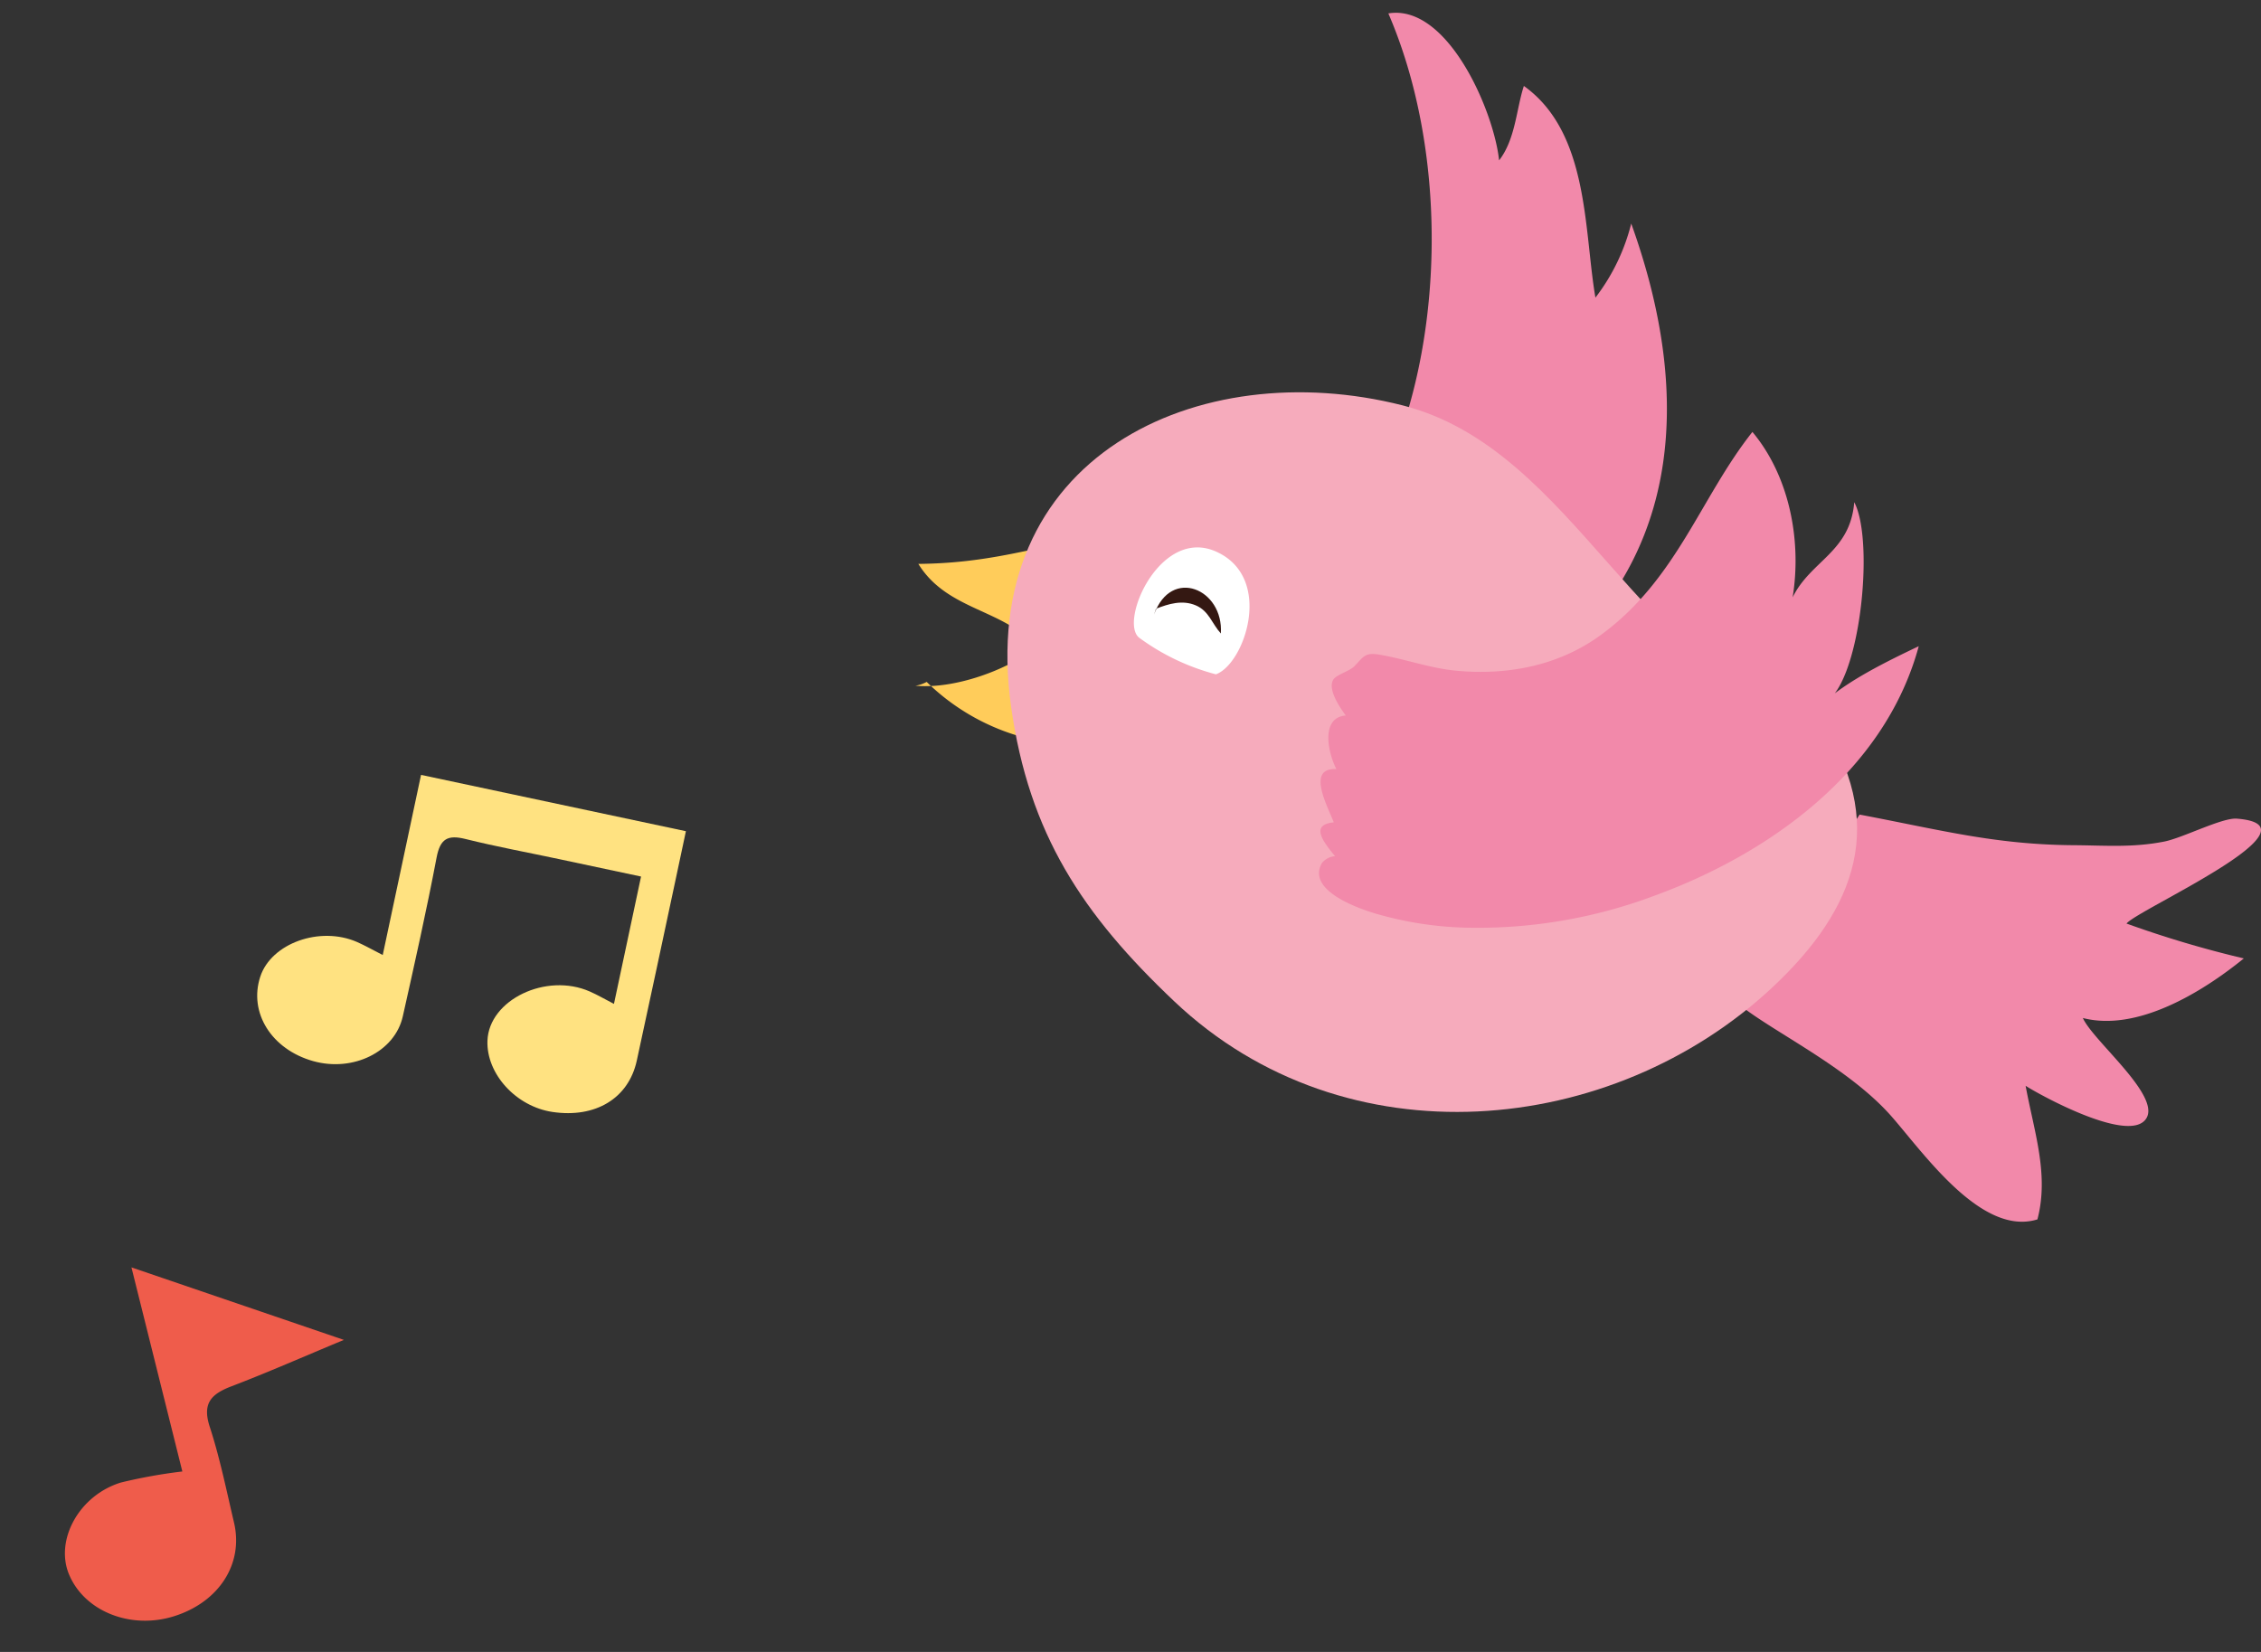
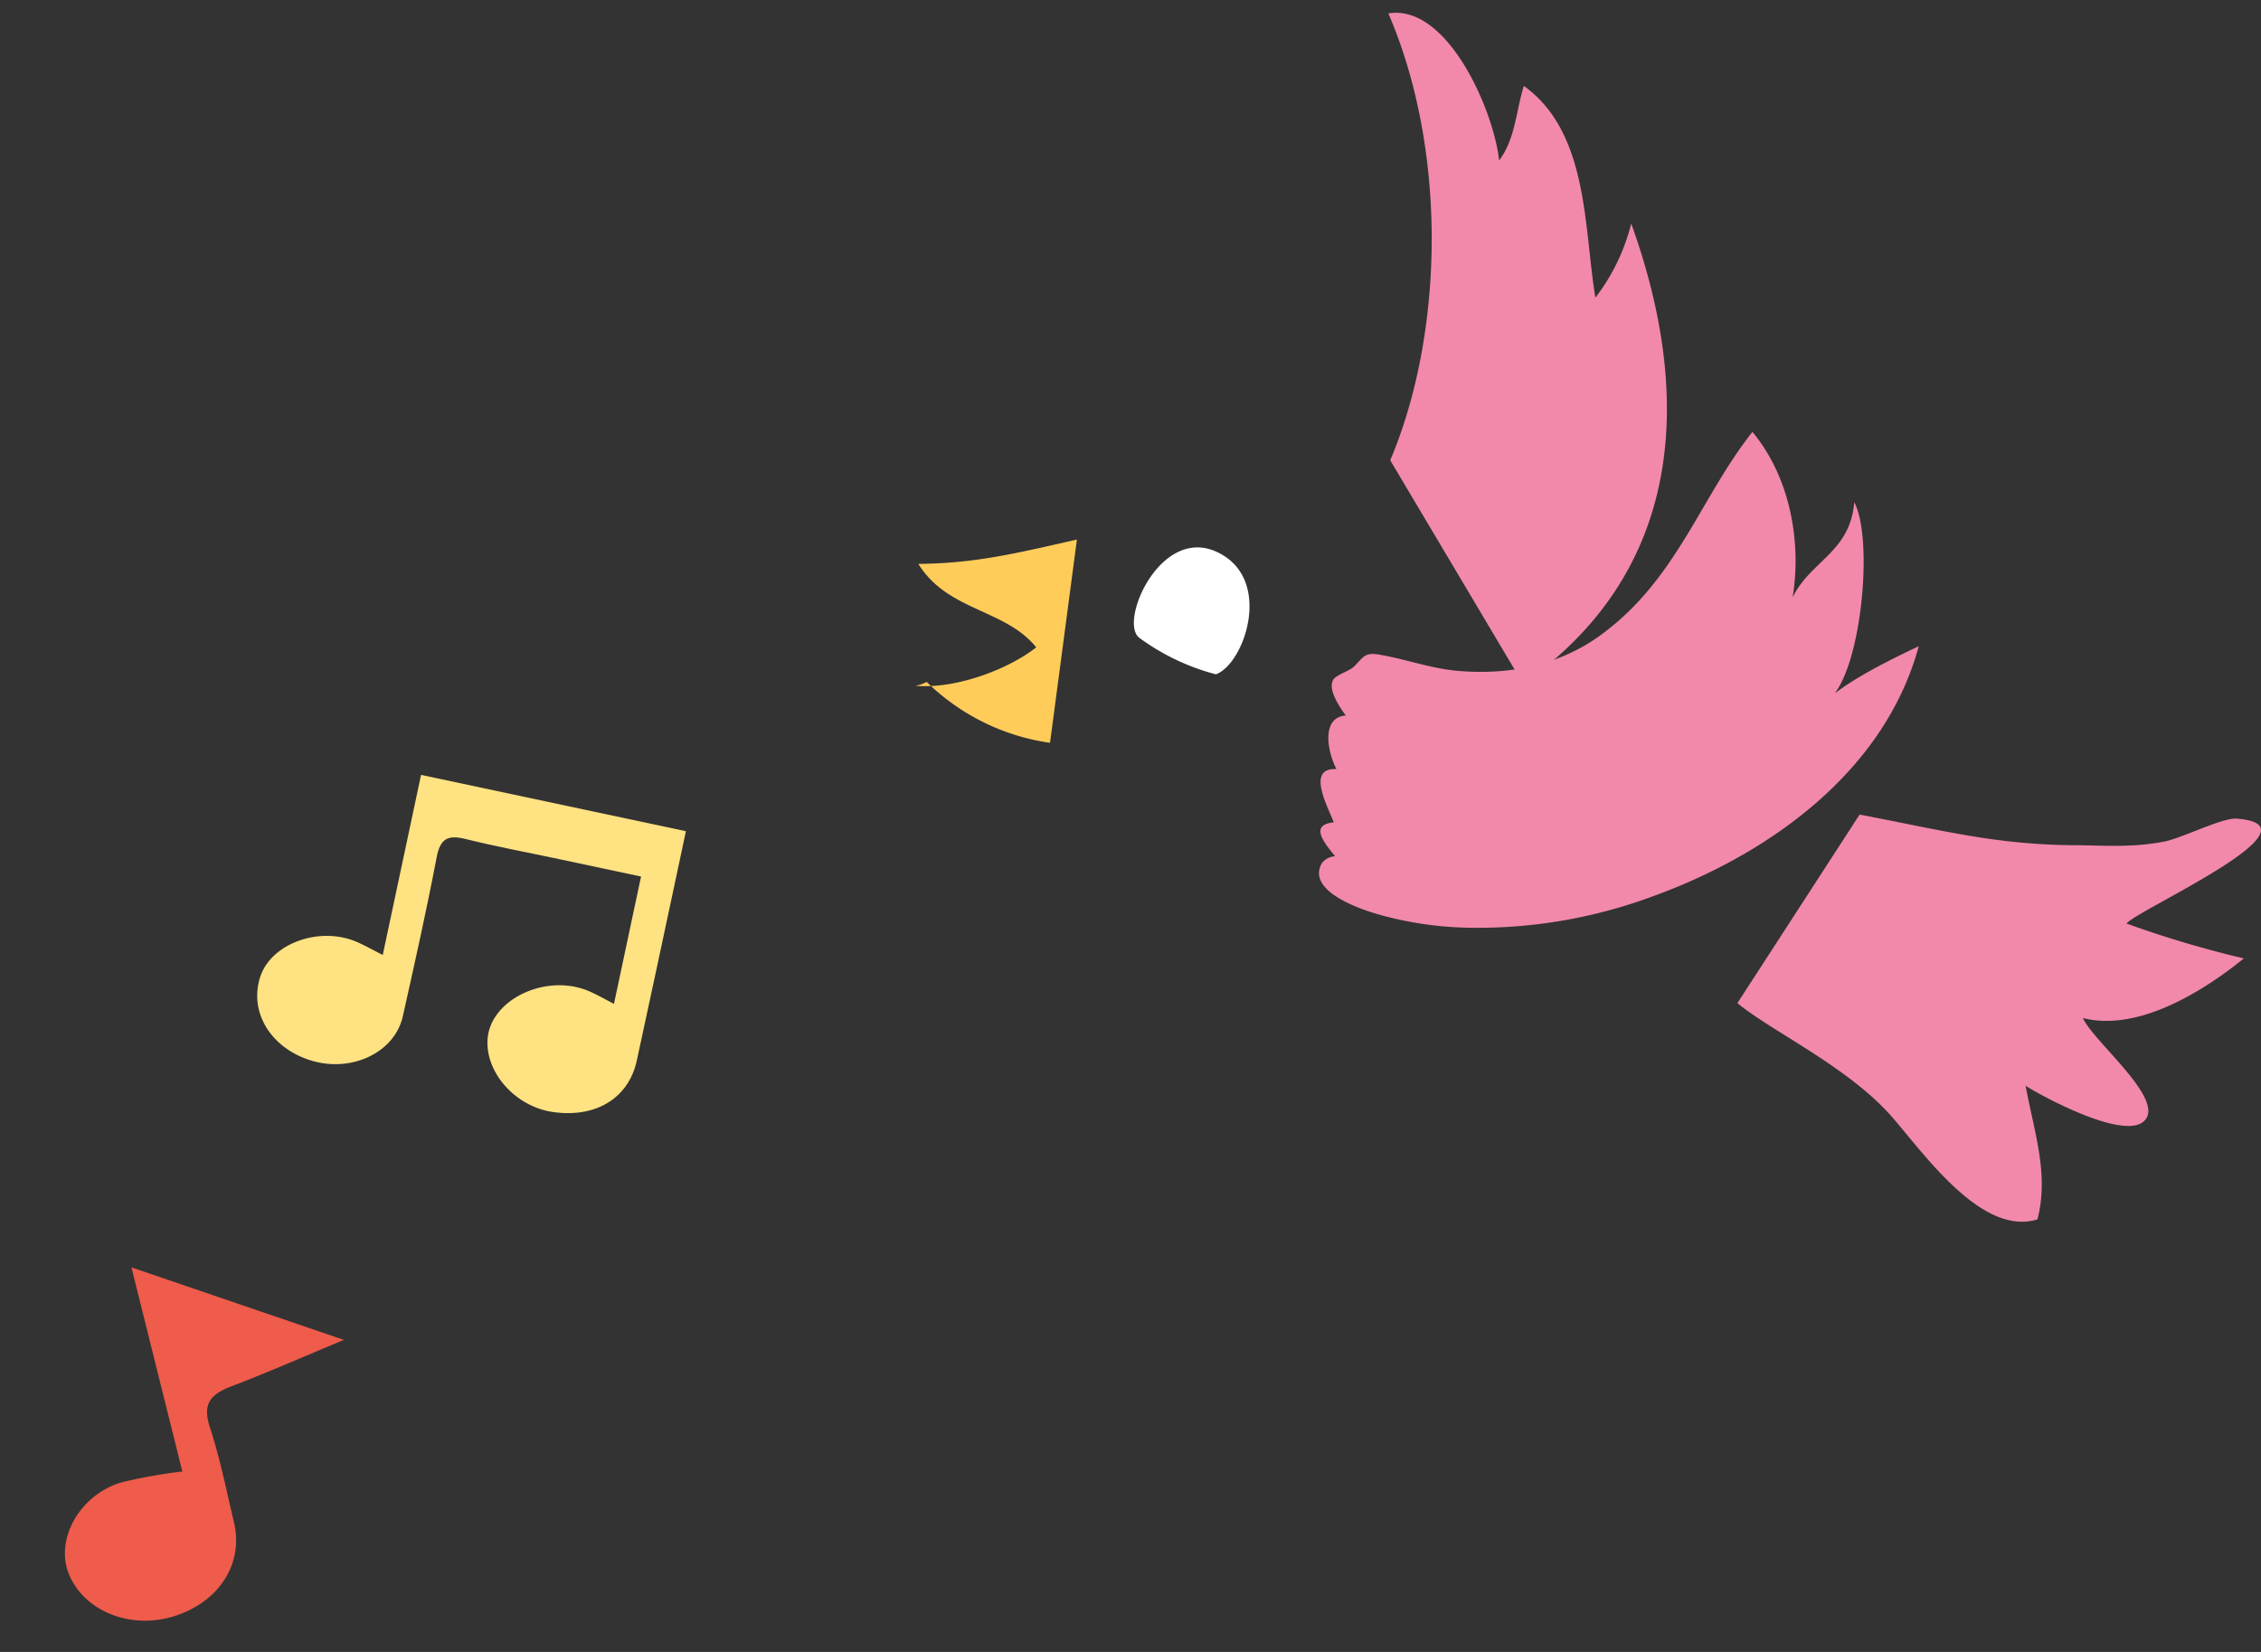
<svg xmlns="http://www.w3.org/2000/svg" width="260" height="190" viewBox="0 0 260 190">
  <rect x="0" y="0" width="260" height="190" fill="#333333" stroke="none" />
  <g transform="translate(-1618.733 -2176)">
    <rect width="260" height="190" transform="translate(1618.733 2176)" fill="#fff" opacity="0" />
    <path d="M4884.09,582.847V558.655l21.683,14c-5.069.766-9.435,1.52-13.828,2.052-2.461.3-3.757,1.057-3.555,3.909.267,3.774.093,7.581.043,11.374-.065,4.889-3.919,8.48-9.349,8.783-5.187.289-9.81-3.047-10.5-7.581-.647-4.231,3.31-8.553,8.34-8.821A59.949,59.949,0,0,1,4884.09,582.847Z" transform="translate(-3240.313 2961.279) rotate(-14)" fill="#ef5c4b" />
    <path d="M4898.055,443.9c0,2.07,0,3.967,0,5.864-.008,7.045,0,14.091-.036,21.135-.025,4.441-3.271,7.468-8.245,7.781-4.23.266-8.37-2.695-9.03-6.457-.812-4.637,4.965-9.11,10.343-7.987.961.2,1.9.512,3.007.815V450.074c-3.324,0-6.495,0-9.665,0-3.66,0-7.322.1-10.976-.024-2.109-.074-2.862.562-2.814,2.781.136,6.218.065,12.442,0,18.663-.04,4.189-4.254,7.5-9.018,7.191-4.964-.324-8.431-3.908-7.966-8.234.432-4.023,5.493-7.16,10.067-6.215.961.2,1.9.5,3.191.848V443.9Z" transform="matrix(0.978, 0.208, -0.208, 0.978, -3000.359, 818.673)" fill="#ffe281" />
    <path d="M433.516,102.733c6.277-14.871,6.51-35.829-.217-51.4,6.821-1.123,12.145,11.24,12.735,16.906,1.89-2.447,1.979-5.909,2.849-8.562,7.519,5.376,6.891,16.56,8.228,24.347a23.219,23.219,0,0,0,4.117-8.522c7.323,20.328,5.8,40.175-12.438,52.933Z" transform="translate(1345.085 2126.209)" fill="#f289aa" />
    <path d="M487.49,143.482c9.394,1.779,15.553,3.46,24.664,3.522,3.557.024,6.739.3,10.375-.421,2.151-.429,6.65-2.769,8.346-2.634,10.314.816-11.373,10.424-12.692,12.065a122.35,122.35,0,0,0,13.488,4.012c-4.869,3.96-12.314,8.457-18.508,6.852,1.194,2.706,9.482,9.3,7.1,11.8-2.276,2.394-11.872-2.848-13.682-4,.968,5.271,2.717,10.195,1.357,15.363-6.37,1.983-12.974-7.481-16.718-11.777-5.028-5.769-13.912-9.877-17.782-13.1Z" transform="translate(1345.085 2126.209)" fill="#f289aa" />
    <path d="M397.486,111.848c-7.018,1.588-11.625,2.735-18.233,2.8,3.358,5.445,9.98,5.175,13.557,9.6-3.392,2.653-9.45,4.824-13.895,4.413a4,4,0,0,0,1.294-.439,25.367,25.367,0,0,0,14.185,7.006Z" transform="translate(1345.085 2126.209)" fill="#ffcc5a" />
-     <path d="M408.7,164.981c-10.575-10.013-16.722-19.265-18.78-33.882-4.055-28.8,21.542-40.655,45.02-34.683,19.965,5.079,27.272,31.508,47.779,35.867,8.218,12.085,4.352,22.07-5.23,31.048C459.063,180.592,428.406,183.638,408.7,164.981Z" transform="translate(1345.085 2126.209)" fill="#f6abbc" />
    <path d="M413.469,127.349a26.029,26.029,0,0,1-8.81-4.2c-2.378-1.8,2.379-12.816,8.842-9.911C420.171,116.231,416.781,126.157,413.469,127.349Z" transform="translate(1345.085 2126.209)" fill="#fff" />
-     <path d="M406.359,120.469c1.961-5.5,8.014-2.939,7.679,2.184-1.046-1.156-1.358-2.586-2.879-3.233-1.562-.665-3.139-.174-4.58.387Z" transform="translate(1345.085 2126.209)" fill="#341812" />
    <path d="M457.568,122.942c-4.764,3.423-10.593,4.547-16.481,3.99-3.025-.287-5.884-1.358-8.861-1.852-1.644-.272-1.781.264-2.852,1.355-.548.557-2.075.96-2.416,1.544-.668,1.146.829,3.255,1.439,4.106-2.817.225-2.139,4.065-1.073,6.167-3.452-.187-1.071,4.149-.3,6.123-2.739.275-1.261,2.172.146,3.894a2.116,2.116,0,0,0-1.508.786c-1.848,3.215,4.442,5.3,6.22,5.829a40.654,40.654,0,0,0,10.162,1.6,57.834,57.834,0,0,0,21.809-3.655c12.843-4.672,26.46-14.046,30.439-28.713-3.688,1.753-8.293,4.017-11.042,6.579,4.229-1.6,6.038-18.6,3.623-23.144-.46,5.751-5.01,6.711-7.085,10.947,1.047-6.41-.307-13.861-4.624-19.028C469.135,107.084,466.435,116.57,457.568,122.942Z" transform="translate(1345.085 2126.209)" fill="#f289aa" />
  </g>
</svg>